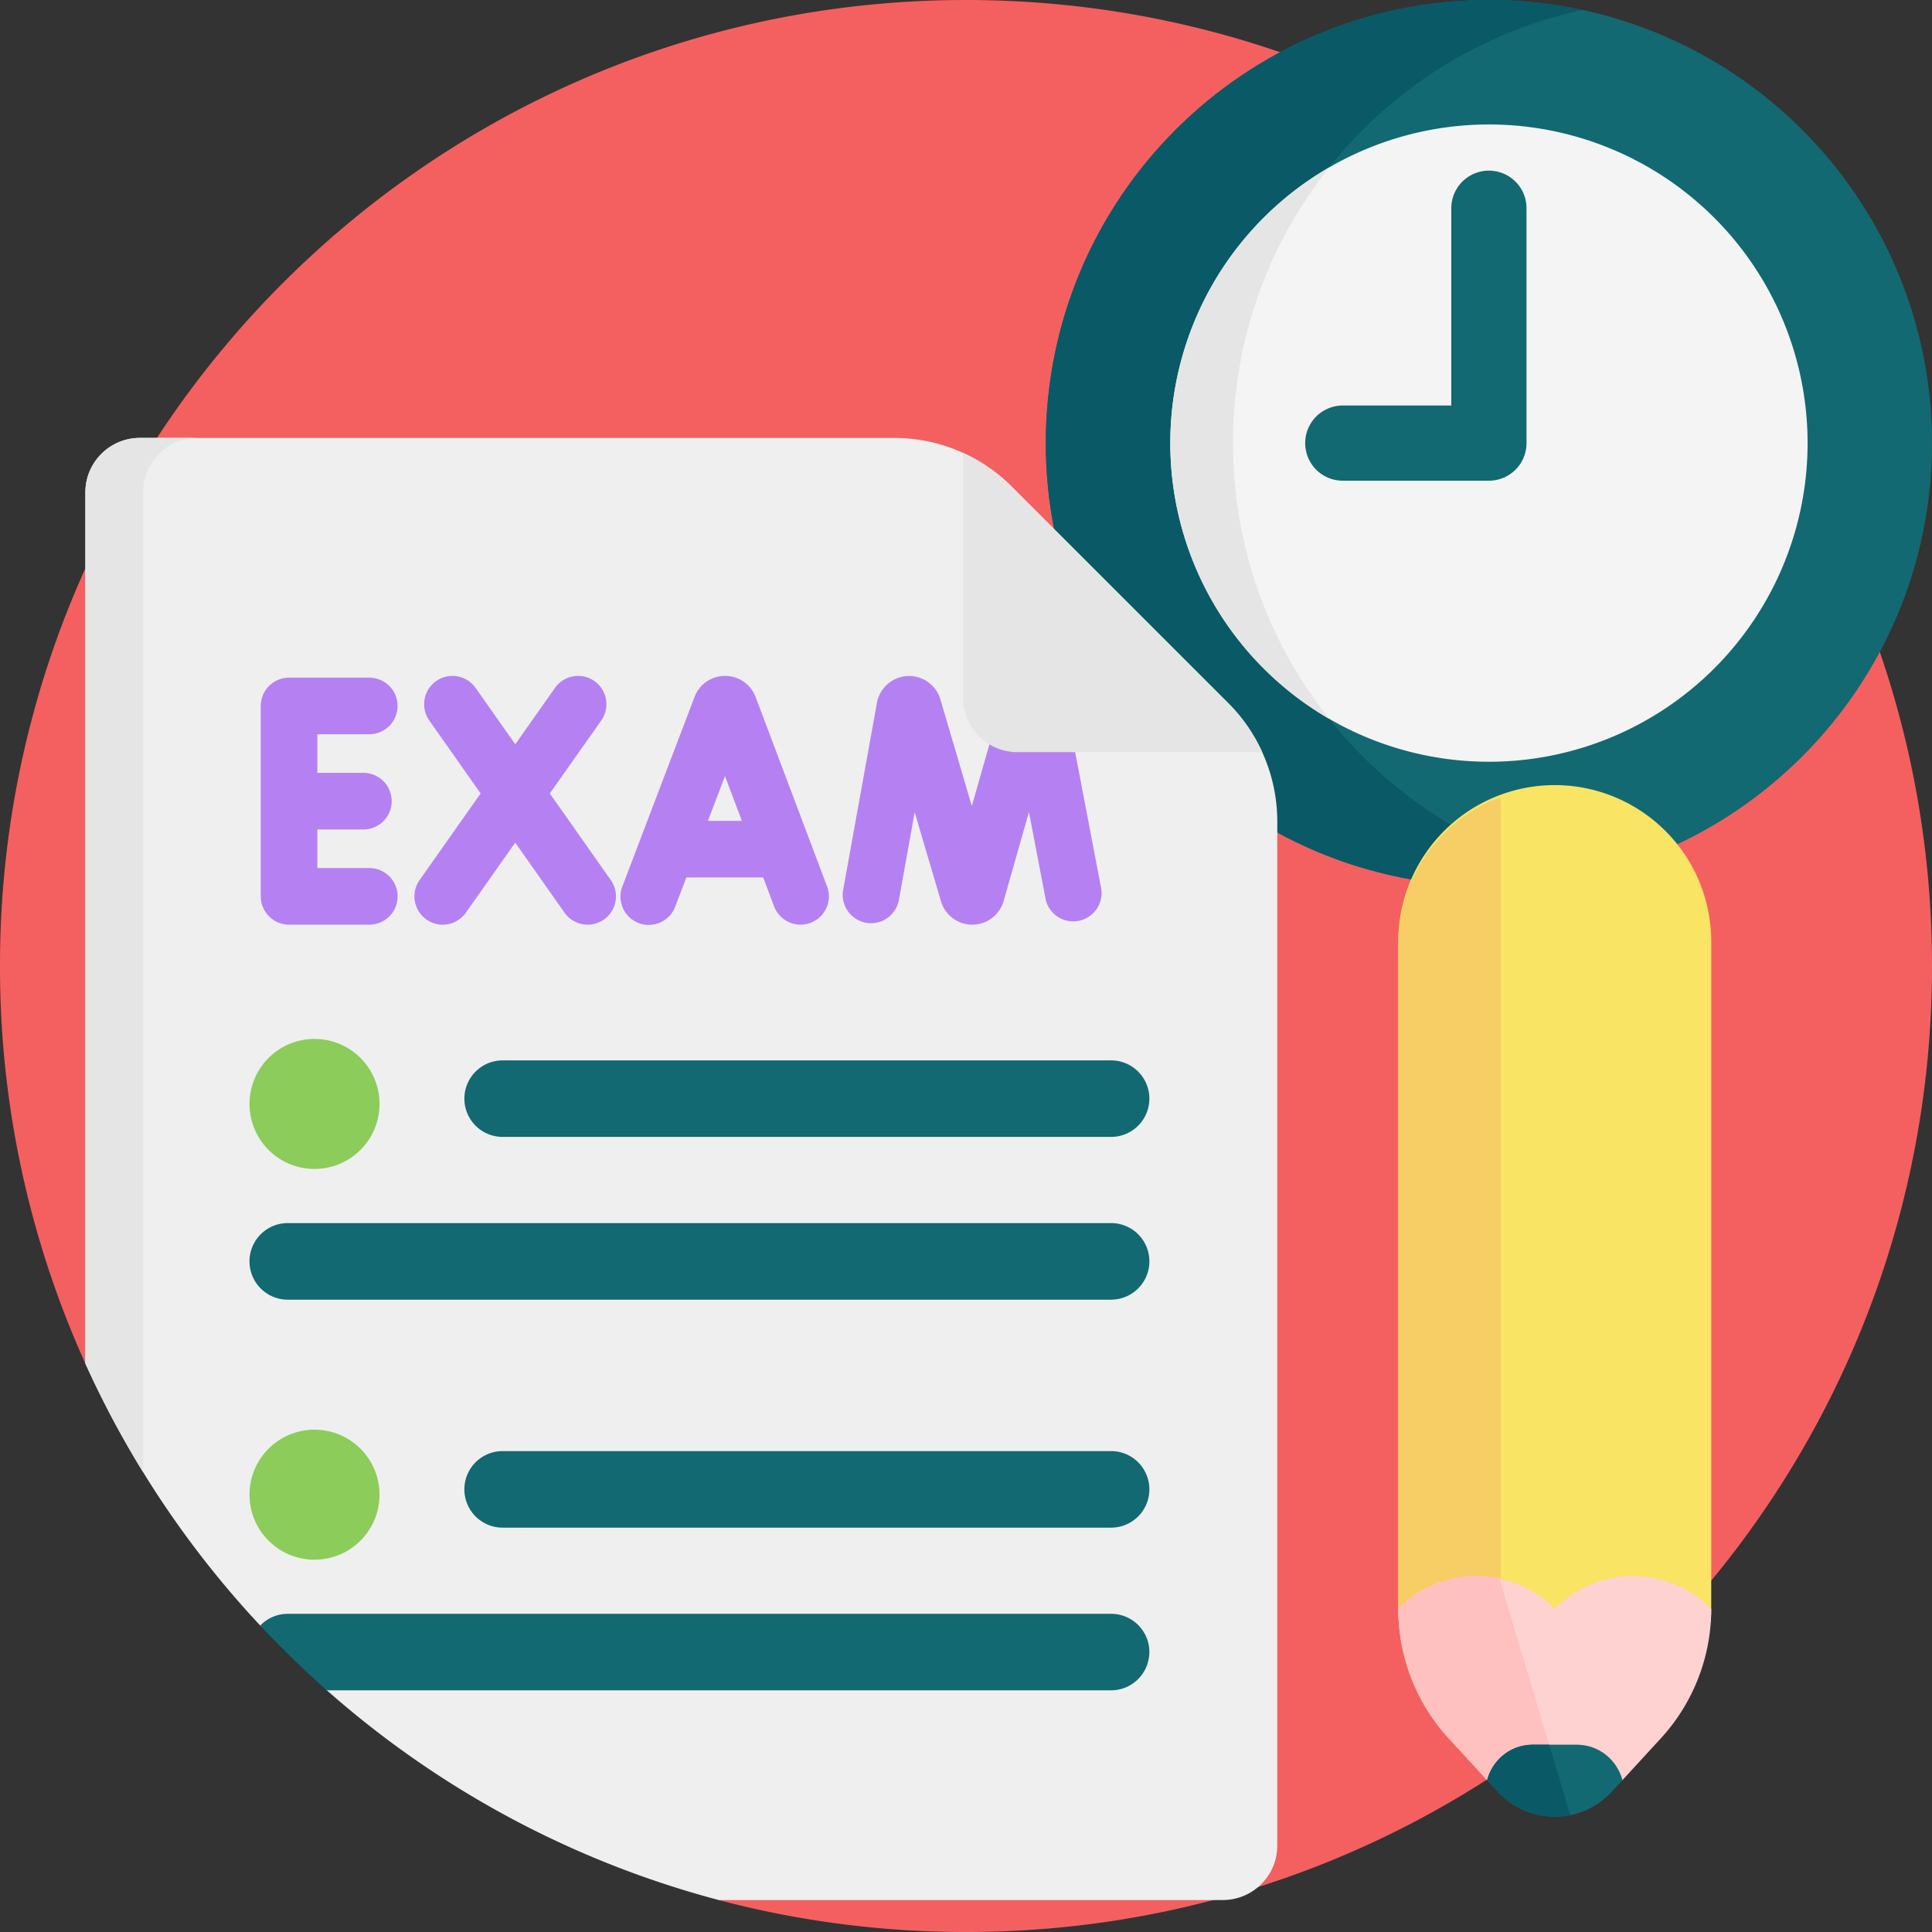
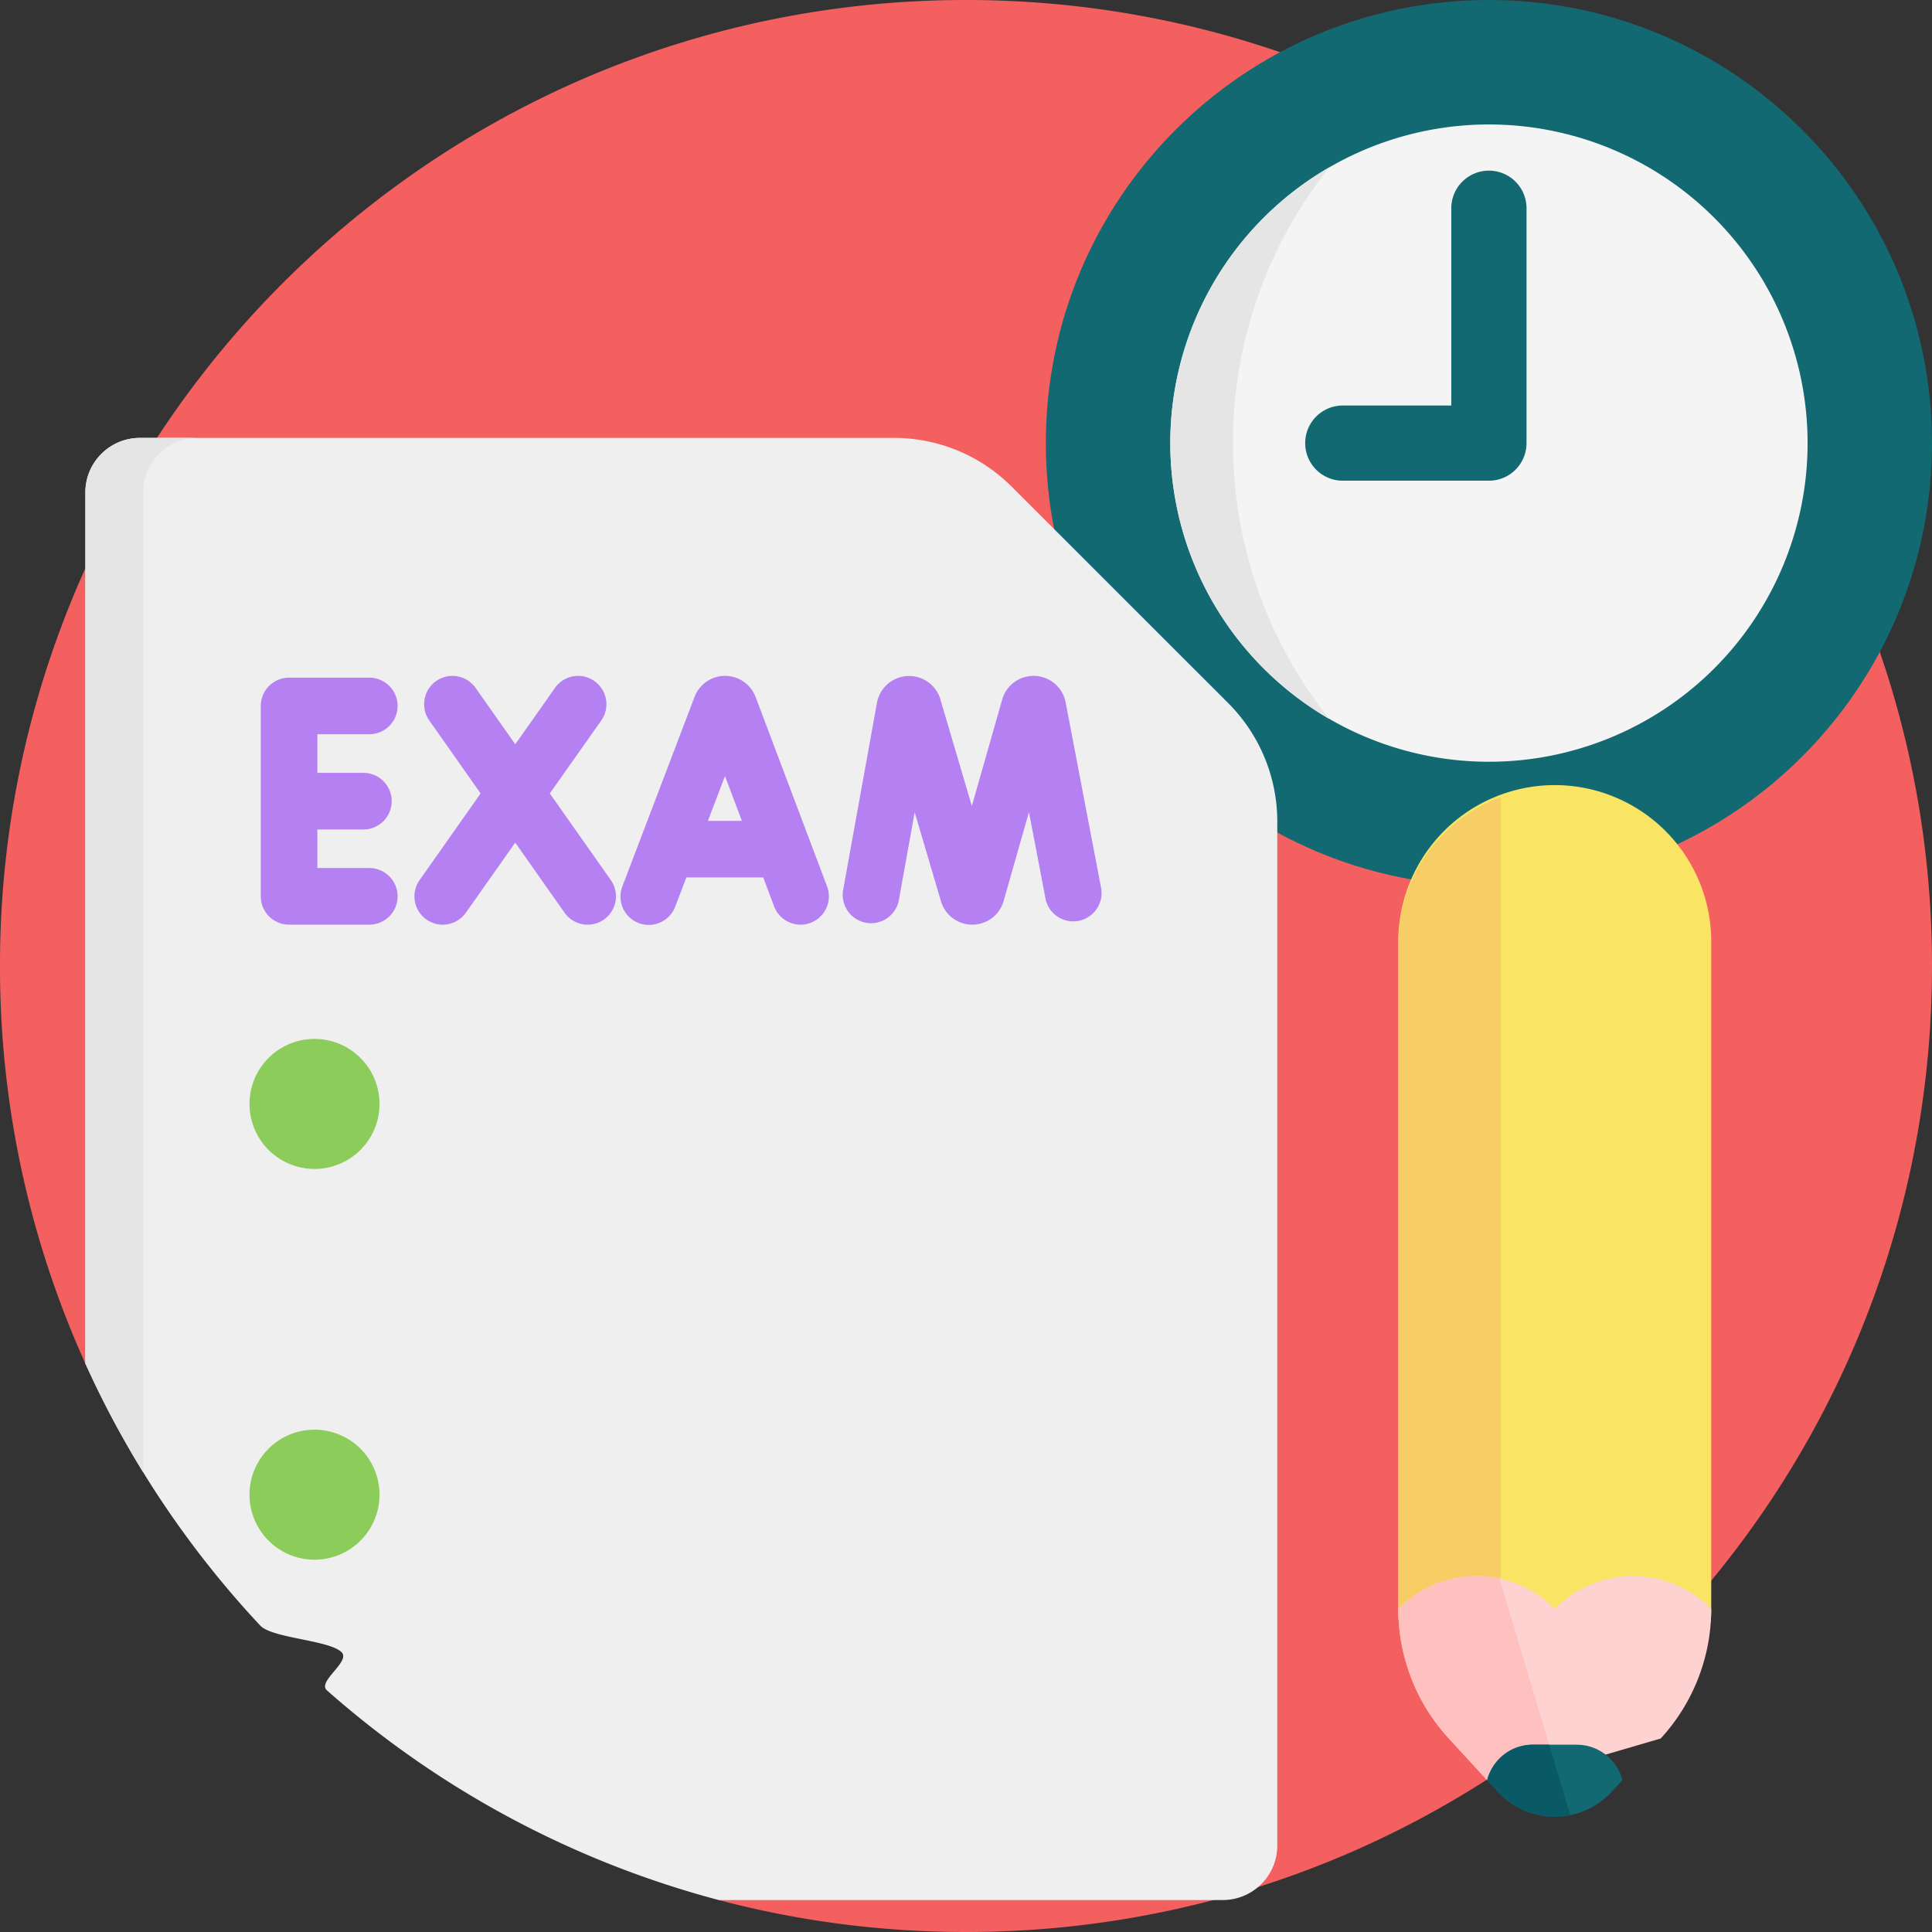
<svg xmlns="http://www.w3.org/2000/svg" width="48" height="48" fill="none">
  <rect width="100%" height="100%" fill="#333333" stroke="none" />
  <g clip-path="url(#a)">
    <path fill="#F46060" d="M48 24c0 10.725-7.036 19.807-16.744 22.883q-.551.175-1.113.323c-1.96.518-4.02.794-6.143.794s-4.182-.276-6.143-.794c-1.979-5.631-5.605-7.803-8.791-12.973-.534-.865-6.523.577-6.945-.356A23.9 23.9 0 0 1 0 24a23.9 23.9 0 0 1 3.9-13.121C8.187 4.329 15.589 0 24 0c13.254 0 24 10.746 24 24" />
    <path fill="#126972" d="M36.992 22.018C43.072 22.018 48 17.09 48 11.01S43.07 0 36.99 0 25.983 4.929 25.983 11.01s4.93 11.008 11.01 11.008" />
-     <path fill="#0A5966" d="M39.317 21.77q-1.126.246-2.326.248c-6.08 0-11.009-4.928-11.009-11.009C25.982 4.929 30.912 0 36.992 0c.798 0 1.575.085 2.325.247-4.964 1.066-8.684 5.48-8.684 10.762 0 5.283 3.72 9.697 8.684 10.762" />
    <path fill="#F4F4F4" d="M44.909 11.009a7.916 7.916 0 1 1-15.833 0 7.916 7.916 0 0 1 15.833 0" />
    <path fill="#E5E5E5" d="M30.634 11.009c0 2.59.894 4.973 2.392 6.853a7.92 7.92 0 0 1-3.95-6.853 7.91 7.91 0 0 1 3.953-6.854 10.96 10.96 0 0 0-2.396 6.854" />
    <path fill="#126972" d="M36.991 11.943h-3.63a.934.934 0 1 1 0-1.868h2.696V5.174a.934.934 0 1 1 1.869 0v5.835a.934.934 0 0 1-.935.934" />
    <path fill="#EFEFEF" d="M31.734 20.408v25.443c0 .414-.185.784-.477 1.032a1.35 1.35 0 0 1-.878.323H17.857a23.95 23.95 0 0 1-9.735-5.21c-.25-.22.603-.719.362-.95-.315-.302-1.721-.341-2.019-.66a24 24 0 0 1-4.344-6.51V12.234c0-.748.608-1.354 1.356-1.354h18.727a4.126 4.126 0 0 1 2.937 1.217l5.376 5.374a4.163 4.163 0 0 1 1.217 2.938" />
    <path fill="#E5E5E5" d="M4.911 10.879c-.748 0-1.355.606-1.355 1.354v24.344a24 24 0 0 1-1.435-2.7V12.233c0-.748.608-1.354 1.356-1.354z" />
    <g fill="#B581F2">
      <path d="m18.772 17.314-.008-.019a.81.81 0 0 0-.75-.503.81.81 0 0 0-.757.52l-1.793 4.707a.703.703 0 1 0 1.314.5l.274-.719h1.91l.27.718a.703.703 0 1 0 1.316-.497zm-1.184 3.08.424-1.112.42 1.112zM27.364 22.1l-.89-4.658a.811.811 0 0 0-1.574-.065l-.755 2.648-.783-2.655-.007-.024a.812.812 0 0 0-1.567.112l-.84 4.65a.703.703 0 0 0 1.385.25l.392-2.177.654 2.214.008.025a.81.81 0 0 0 .768.553h.005a.81.81 0 0 0 .774-.585l.63-2.212.419 2.188a.704.704 0 0 0 1.38-.264M9.175 18.242a.703.703 0 1 0 0-1.406H7.182a.703.703 0 0 0-.703.703v4.73c0 .389.314.704.703.704h1.993a.703.703 0 1 0 0-1.407h-1.29v-.958h1.143a.703.703 0 1 0 0-1.407H7.885v-.959zM13.66 19.713l1.278-1.812a.703.703 0 1 0-1.15-.81l-.986 1.4-.986-1.4a.703.703 0 1 0-1.15.81l1.275 1.812-1.516 2.152a.703.703 0 1 0 1.15.81l1.226-1.74 1.224 1.74a.702.702 0 1 0 1.15-.81z" />
    </g>
-     <path fill="#E5E5E5" d="M31.36 18.687h-6.08a1.354 1.354 0 0 1-1.354-1.355v-6.08c.448.203.86.487 1.216.843l5.376 5.376c.354.354.638.767.843 1.216" />
    <path fill="#8CCC5A" d="M7.814 29.042a1.615 1.615 0 1 0 0-3.23 1.615 1.615 0 0 0 0 3.23" />
    <g fill="#126972">
-       <path d="M27.605 28.246H12.488a.95.95 0 1 1 0-1.901h15.117a.95.95 0 1 1 0 1.901M27.605 32.29H7.15a.95.95 0 1 1 0-1.903h20.455a.95.95 0 1 1 0 1.902" />
-     </g>
+       </g>
    <path fill="#8CCC5A" d="M7.814 38.75a1.615 1.615 0 1 0 0-3.23 1.615 1.615 0 0 0 0 3.23" />
    <g fill="#126972">
-       <path d="M27.605 37.954H12.488a.95.95 0 1 1 0-1.902h15.117a.95.95 0 1 1 0 1.902M28.555 41.046a.953.953 0 0 1-.952.95H8.122a24 24 0 0 1-1.656-1.61l.012-.013a.95.95 0 0 1 .672-.278h20.455a.95.95 0 0 1 .951.95" />
-     </g>
+       </g>
    <path fill="#F9E464" d="M42.515 23.456v16.518c0 .913-.262.351-.748 1.111h-6.279c-.485-.76-.748-.198-.748-1.111V23.456a3.888 3.888 0 1 1 7.775 0" />
    <path fill="#F7CD66" d="M37.84 41.085h-2.352c-.485-.76-.748-.198-.748-1.111V23.456a3.89 3.89 0 0 1 2.544-3.649v19.42z" />
-     <path fill="#FFD2D2" d="m37.675 44.241-.728-.014-.951-1.035a4.754 4.754 0 0 1-1.255-3.219 2.72 2.72 0 0 1 2.516-.752c.503.106.982.357 1.37.752a2.72 2.72 0 0 1 1.945-.813c.705 0 1.41.271 1.943.814a4.75 4.75 0 0 1-1.255 3.218l-.951 1.035-.623-.068z" />
+     <path fill="#FFD2D2" d="m37.675 44.241-.728-.014-.951-1.035a4.754 4.754 0 0 1-1.255-3.219 2.72 2.72 0 0 1 2.516-.752c.503.106.982.357 1.37.752a2.72 2.72 0 0 1 1.945-.813c.705 0 1.41.271 1.943.814a4.75 4.75 0 0 1-1.255 3.218z" />
    <path fill="#FFC0C0" d="m37.675 44.241-.728-.014-.951-1.035a4.754 4.754 0 0 1-1.255-3.219 2.72 2.72 0 0 1 2.516-.752v.006l1.394 4.66z" />
    <path fill="#126972" d="m40.309 44.227-.266.289c-.276.3-.637.501-1.03.581h-.001a1.925 1.925 0 0 1-1.8-.581l-.265-.29c.13-.483.56-.88 1.147-.88h1.068c.587 0 1.017.397 1.147.88" />
    <path fill="#0A5966" d="M39.013 45.097h-.001a1.925 1.925 0 0 1-1.8-.581l-.265-.29c.13-.483.56-.88 1.147-.88h.395z" />
  </g>
  <defs>
    <clipPath id="a">
      <path fill="#fff" d="M0 0h48v48H0z" />
    </clipPath>
  </defs>
</svg>